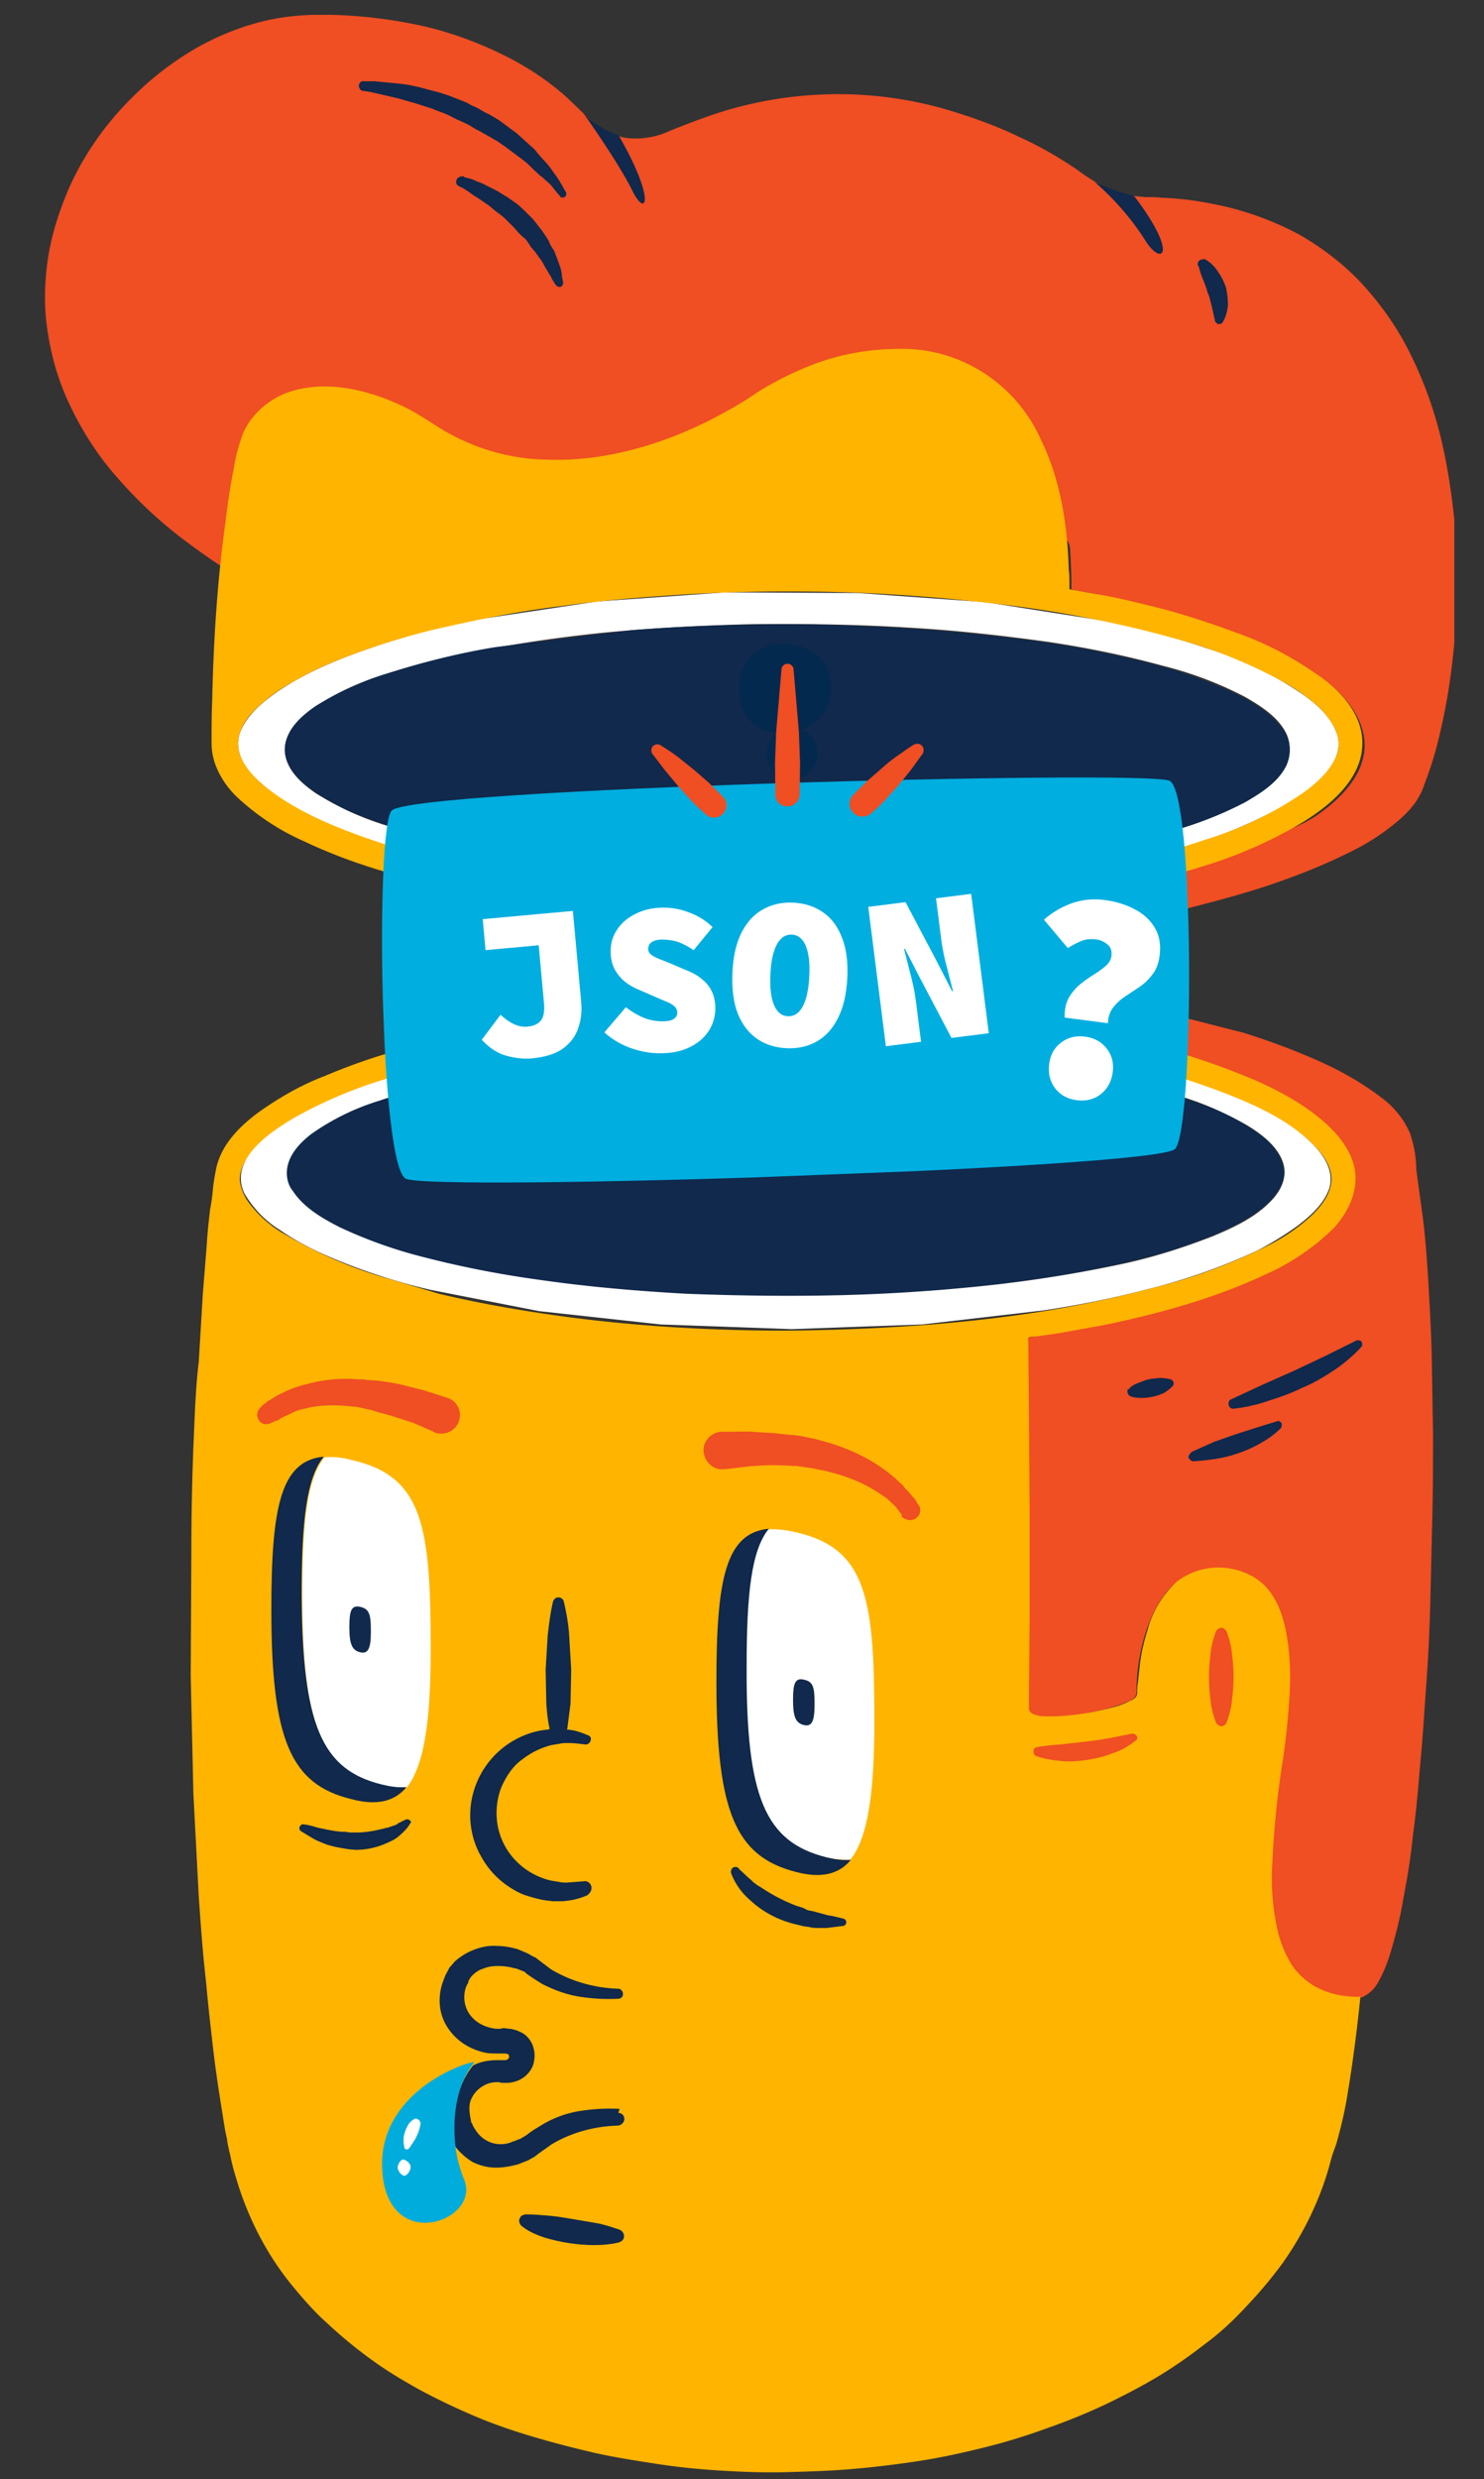
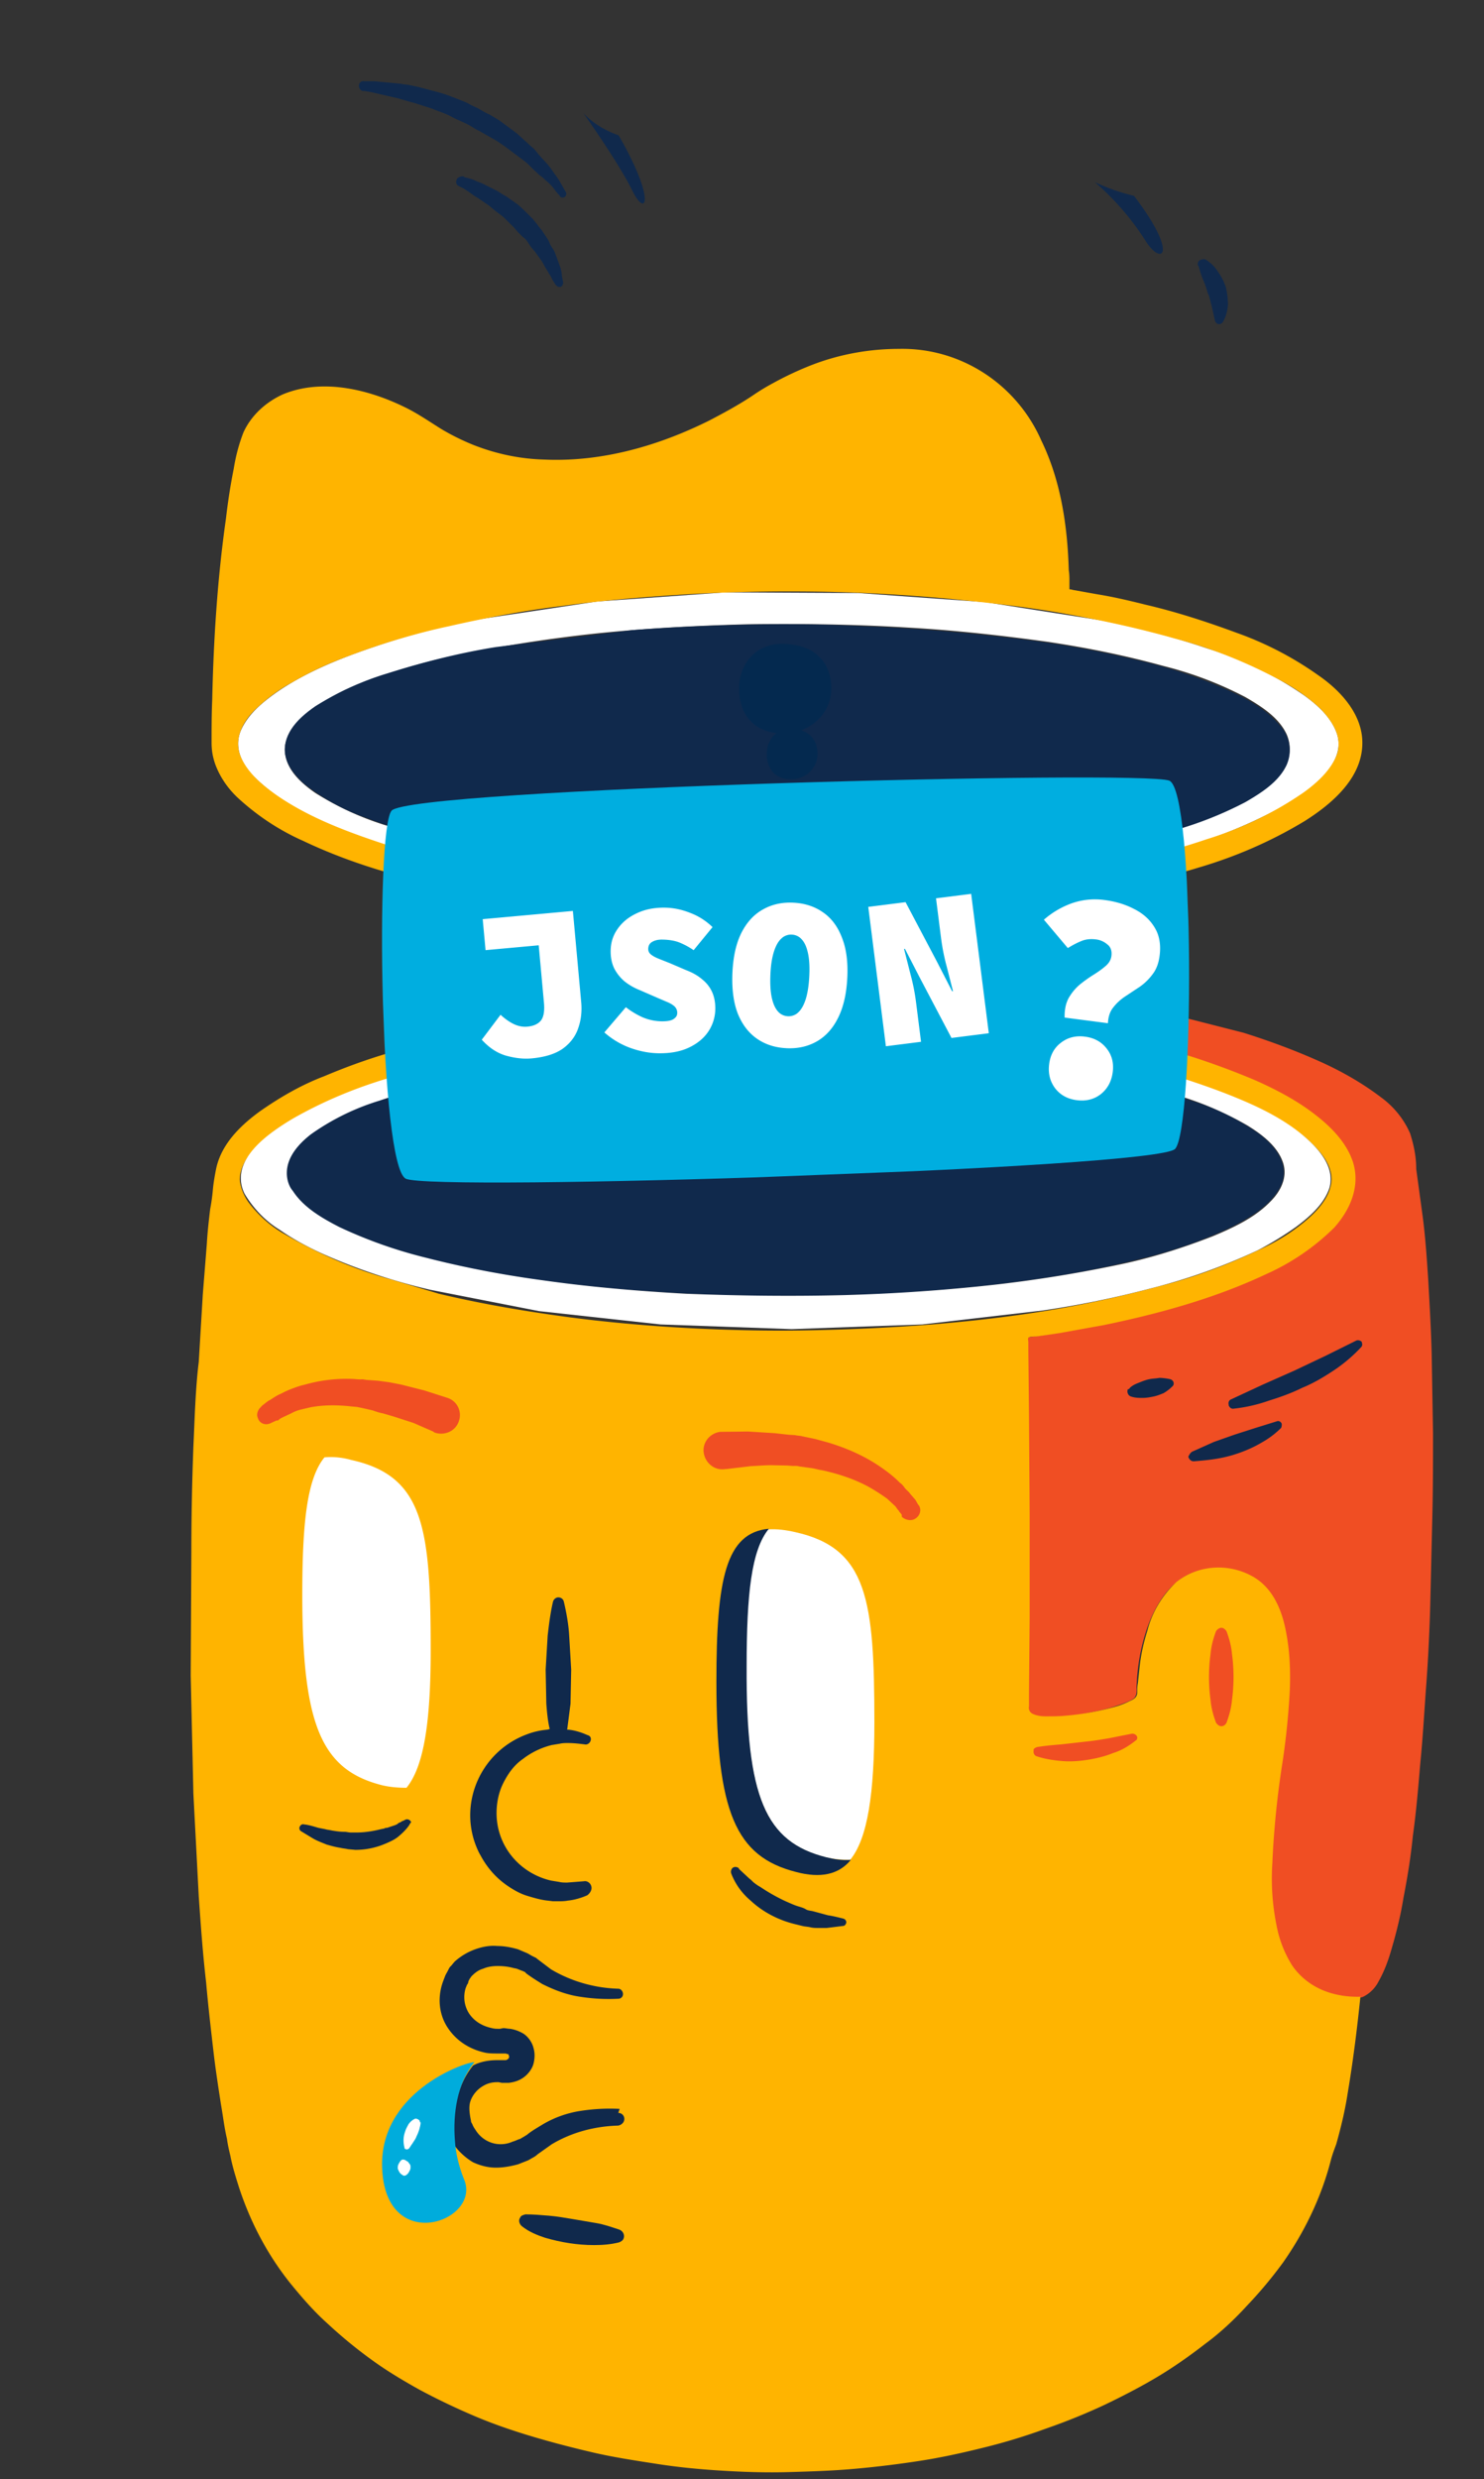
<svg xmlns="http://www.w3.org/2000/svg" width="100" height="167" fill="none">
  <rect width="100%" height="100%" fill="#333333" stroke="none" />
  <style>.B{fill:#fff}.C{fill:#10294c}.D{fill:#f04e23}</style>
  <g clip-path="url(#A)">
    <path d="M95.025 76.362c-.408-.944-1.087-1.799-1.948-2.428-1.178-.899-2.492-1.664-3.85-2.294-1.767-.809-3.579-1.484-5.436-2.069l-6.704-1.709-7.701-1.304-8.29-.765-8.652-.045-8.698.63-8.381 1.484c-2.627.63-5.209 1.439-7.746 2.384l-1.721.719c3.126-.944 6.161-.719 9.377-1.169l9.694-1.034c3.398-.225 7.112-.54 10.51-.45 3.307.045 6.206.36 9.513.72 2.99.315 5.98.809 8.924 1.394 2.99.585 5.572 1.079 8.381 2.114 2.174.764 3.533 1.169 5.391 2.564 1.042.854 2.492 1.664 2.763 3.013s.589 3.193-.362 4.183a12.76 12.76 0 0 1-3.579 2.788c-1.404.764-2.854 1.439-4.349 1.934a62.55 62.55 0 0 1-9.06 2.429c-.815.18-1.676.315-2.492.45l-.589.09c-.227.045-.453.045-.68.09-.091.045-.045 0-.091.045-.045.09-.045.135 0 .225v3.688l.045 5.082v11.198l-.045 4.003v.63c-.045.179.045.314.136.449.408.315 1.132.27 1.631.27.861-.045 1.676-.135 2.492-.315a12.98 12.98 0 0 0 2.265-.629c.227-.09.453-.18.634-.315.227-.225.181-.54.181-.81.045-1.304.272-2.608.68-3.822.634-1.889 1.857-3.778 3.986-4.048 1.268-.18 2.537.09 3.533.81 1.087.854 1.586 2.203 1.857 3.507.408 2.249-1.54 4.813-1.812 7.106-.181 1.529.453 3.013.272 4.543a42.49 42.49 0 0 0-.362 4.137c-.045 1.889-.181 4.183.498 5.936.408 1.215 1.993 2.384 3.126 3.014.544.27 1.404.584 2.038.674.362.045.815-.899 1.178-.899.091 0 .181 0 .272-.045a2.31 2.31 0 0 0 1.042-1.035c.408-.719.68-1.484.906-2.293.317-1.08.589-2.204.77-3.328.272-1.394.498-2.788.634-4.183.227-1.619.362-3.238.498-4.857.181-1.799.272-3.553.408-5.352a116.61 116.61 0 0 0 .272-5.621l.136-5.712c.045-1.889.045-3.733.045-5.621l-.091-5.352c-.045-1.619-.136-3.238-.227-4.857-.091-1.394-.181-2.788-.362-4.228l-.453-3.328c0-.9-.181-1.664-.408-2.384z" class="D" />
    <path d="M86.372 119.041c.272-1.709.453-3.463.544-5.217.045-1.259 0-2.518-.227-3.733-.272-1.574-.906-3.193-2.401-3.957-1.631-.855-3.624-.675-5.028.45-.951.899-1.631 2.023-1.948 3.283-.227.719-.408 1.484-.498 2.248l-.136 1.259c-.045.225-.045.405-.045.585 0 .09 0 .18-.045.27-.091.225-.362.315-.544.405-.362.18-.77.315-1.133.405a17.74 17.74 0 0 1-3.08.539c-.453.045-.906.045-1.359.045-.317 0-.634-.045-.906-.18a.45.45 0 0 1-.227-.494v-.81l.045-5.172v-6.926l-.045-6.656-.045-4.452v-.54c0-.045-.045-.225 0-.27.045-.09.453-.09.544-.09l1.54-.225 2.99-.54c3.715-.765 7.475-1.799 10.917-3.418a15.55 15.55 0 0 0 4.621-3.148c1.087-1.214 1.767-2.788 1.268-4.407-.498-1.529-1.812-2.698-3.08-3.598-1.087-.764-2.31-1.394-3.533-1.934-3.307-1.394-6.704-2.428-10.238-3.103-3.624-.72-7.293-1.259-10.963-1.574a112.43 112.43 0 0 0-12.322-.405c-4.032.045-8.063.315-12.095.764-3.896.45-7.792 1.169-11.552 2.159-1.903.495-3.715 1.124-5.527 1.889-1.54.585-2.944 1.394-4.303 2.339-1.314.944-2.627 2.204-2.99 3.868-.091.45-.181.944-.226 1.439a12.89 12.89 0 0 1-.181 1.304c-.091.764-.181 1.529-.226 2.339l-.272 3.418-.272 4.542c-.227 1.844-.272 3.778-.362 5.712a184.13 184.13 0 0 0-.136 7.106l-.045 8.32.181 7.96.362 6.926c.136 1.934.272 3.868.498 5.801.136 1.574.317 3.104.498 4.678.136 1.169.317 2.338.498 3.508.136.764.226 1.574.408 2.338.045.36.136.765.226 1.124.136.72.362 1.44.589 2.159.77 2.339 1.903 4.498 3.443 6.431.77.945 1.585 1.889 2.491 2.699a31.17 31.17 0 0 0 2.945 2.428c1.042.765 2.174 1.439 3.307 2.069 1.178.63 2.401 1.214 3.669 1.754s2.582.989 3.941 1.394 2.763.765 4.122 1.08 2.854.539 4.304.764 2.899.36 4.394.45 2.944.135 4.485.09 2.944-.09 4.439-.225 2.945-.315 4.394-.54 2.854-.539 4.304-.899 2.763-.765 4.122-1.26a41.16 41.16 0 0 0 3.896-1.574c1.223-.584 2.446-1.214 3.579-1.888s2.22-1.44 3.262-2.249c1.042-.765 1.993-1.664 2.854-2.609a28.82 28.82 0 0 0 2.401-2.878c1.45-2.069 2.582-4.407 3.216-6.881.091-.359.227-.719.362-1.079.317-1.124.589-2.249.77-3.418.362-2.159.634-4.317.861-6.521-1.767.045-3.488-.54-4.575-2.069-.544-.854-.906-1.799-1.087-2.788a15.79 15.79 0 0 1-.272-4.138 60.33 60.33 0 0 1 .634-6.476zM26.259 86.166c-2.446-.675-4.802-1.709-6.976-2.968-.997-.54-1.857-1.304-2.537-2.204-.317-.45-.544-.989-.589-1.529 0-.54.227-1.079.544-1.529.679-.9 1.54-1.664 2.537-2.249.951-.585 1.993-1.124 3.035-1.574 2.356-.989 4.756-1.754 7.248-2.339 2.446-.585 4.938-1.034 7.429-1.394 2.718-.405 5.527-.675 8.245-.855 2.944-.18 5.889-.27 8.834-.225 2.899.045 5.844.135 8.743.405 2.718.225 5.436.54 8.109.989 2.401.405 4.802.899 7.157 1.529 2.491.63 4.892 1.529 7.203 2.653a17.98 17.98 0 0 1 2.673 1.709c.815.719 1.812 1.664 1.812 2.878-.045 1.169-.997 2.159-1.812 2.833a12.82 12.82 0 0 1-2.673 1.709c-2.31 1.124-4.666 2.024-7.157 2.653-2.356.63-4.757 1.169-7.157 1.574-2.673.45-5.391.765-8.109.989a140.48 140.48 0 0 1-8.743.405c-2.944.045-5.889-.045-8.833-.225-2.763-.18-5.527-.45-8.245-.855-2.492-.36-4.983-.809-7.429-1.394l-3.307-.989z" fill="#ffb400" />
    <path d="M86.508 79.015c0-1.079-.815-1.979-1.631-2.608a16.03 16.03 0 0 0-4.575-2.249c-2.265-.764-4.575-1.349-6.976-1.799l-8.879-1.214c-3.398-.315-6.84-.495-10.283-.495-3.488-.045-6.976.045-10.464.315-3.126.225-6.206.54-9.287 1.034-2.537.405-5.028.945-7.474 1.664a21.63 21.63 0 0 0-5.164 2.159c-.951.585-2.038 1.394-2.401 2.519-.317.989.181 1.934.861 2.608 1.042 1.079 2.491 1.754 3.896 2.339 2.084.809 4.258 1.484 6.433 1.934 2.809.585 5.617 1.034 8.471 1.349a122.45 122.45 0 0 0 9.921.675c3.533.09 7.112.045 10.645-.09 3.216-.18 6.433-.45 9.604-.899 2.673-.36 5.3-.855 7.928-1.529a31.18 31.18 0 0 0 5.844-2.069c1.133-.585 2.401-1.304 3.126-2.428a2.17 2.17 0 0 0 .408-1.214z" class="C" />
    <path d="M87.324 82.658c.906-.674 1.903-1.529 2.265-2.653.317-1.169-.408-2.204-1.178-2.968-1.631-1.619-3.851-2.608-5.934-3.418a52.18 52.18 0 0 0-7.157-2.159l-7.565-1.349-8.38-.764-8.879-.135-8.698.54c-2.673.225-5.3.585-7.973 1.079a63.43 63.43 0 0 0-7.021 1.619c-2.446.675-4.802 1.619-7.021 2.878-1.676.989-4.394 2.833-3.307 5.082.589.989 1.404 1.844 2.356 2.428.906.63 1.903 1.169 2.899 1.619 2.31 1.034 4.756 1.844 7.248 2.428l7.339 1.439 8.199.899 8.834.315 8.788-.315 8.154-.944c2.446-.36 4.847-.855 7.248-1.484 2.491-.63 4.892-1.484 7.203-2.564a21.98 21.98 0 0 0 2.582-1.574zm-67.995-3.643c0-1.079.815-1.979 1.631-2.608a16.03 16.03 0 0 1 4.575-2.249c2.265-.764 4.575-1.349 6.976-1.799l8.879-1.214c3.398-.315 6.84-.495 10.283-.495 3.488-.045 6.976.045 10.464.315 3.08.225 6.206.54 9.287 1.034 2.537.405 5.028.945 7.475 1.664a21.63 21.63 0 0 1 5.164 2.159c.951.585 2.038 1.394 2.401 2.519.317.989-.181 1.934-.861 2.608-1.042 1.079-2.491 1.754-3.896 2.339-2.084.809-4.213 1.484-6.433 1.934-2.809.585-5.617 1.034-8.471 1.349-3.307.36-6.614.585-9.921.675-3.533.09-7.112.045-10.645-.09-3.216-.18-6.433-.45-9.604-.899-2.673-.36-5.3-.855-7.927-1.529a31.18 31.18 0 0 1-5.844-2.069c-1.133-.585-2.401-1.304-3.126-2.428-.272-.315-.408-.764-.408-1.214z" class="B" />
    <path d="M17.489 94.88l.174-.186c.044-.047.133-.095.176-.141.133-.095.22-.188.354-.238.222-.143.487-.333.755-.432a5.54 5.54 0 0 1 .758-.343c.268-.1.537-.199.807-.254 1.077-.309 2.16-.438 3.295-.389l.409.03.226-.008.228.037.818.06.774.107.776.152 1.555.394 1.513.485c.687.2 1.03.908.826 1.545-.202.682-.915 1.023-1.602.823l-.092-.042-.047-.043-1.336-.582-1.376-.445-.687-.2c-.228-.037-.458-.118-.687-.2l-.686-.155-.183-.038-.183-.038-.364-.032c-.91-.102-1.863-.113-2.763.055l-.674.159a2.63 2.63 0 0 0-.626.248l-.624.293c-.089.048-.178.096-.265.19l-.136.005c-.044.047-.089.048-.089.048l-.312.146c-.357.148-.726-.019-.829-.375-.099-.222-.016-.45.113-.634zm43.277 7.165l-.095-.131c-.047-.044-.094-.087-.095-.132-.094-.086-.142-.175-.238-.306l-.281-.26-.281-.26c-.419-.3-.883-.598-1.345-.851-.97-.505-1.979-.829-3.03-1.061-.273-.035-.503-.117-.776-.152l-.775-.107c-.137-.04-.273-.035-.409-.03l-.409-.03-.817-.015c-.545-.025-1.087.039-1.63.059l-1.625.194-.091.003c-.721.116-1.329-.402-1.444-1.073s.36-1.318 1.081-1.434l.09-.003 1.813-.021 1.817.114.91.102.454.029c.137.04.319.034.456.073l.913.192.87.239c1.192.362 2.343.86 3.365 1.543.511.341 1.024.728 1.447 1.163.139.085.234.216.33.348s.234.216.33.348.189.218.332.393c.047.043.095.131.144.22s.097.176.144.219c.192.308.071.718-.284.911-.267.144-.632.068-.867-.149l-.005-.135z" class="D" />
    <path d="M39.849 127.091c-.045-.225-.272-.404-.498-.359l-1.133.089c-.181 0-.362 0-.544-.045l-.272-.044-.272-.045c-2.129-.495-3.669-2.339-3.669-4.543 0-.674.136-1.394.453-2.024s.725-1.214 1.314-1.619a5.24 5.24 0 0 1 1.948-.944l.272-.045.272-.045c.181-.045.362-.045.544-.045.408 0 .77.045 1.133.09.181.045.362-.09.408-.27s-.045-.315-.227-.36c-.408-.179-.815-.314-1.268-.359h-.091l.226-1.754.045-2.294-.136-2.294c-.045-.764-.181-1.529-.362-2.293-.045-.18-.227-.315-.453-.27-.136.045-.227.135-.272.27-.181.764-.272 1.529-.362 2.293l-.136 2.294.045 2.294c.045.584.091 1.124.227 1.709l-.181.045a4.99 4.99 0 0 0-1.359.314c-3.035 1.125-4.575 4.498-3.443 7.466.091.225.181.45.317.675.453.854 1.087 1.574 1.903 2.113.408.27.815.495 1.268.63s.906.27 1.359.315l.362.045h.317c.226 0 .453 0 .679-.045.453-.045.906-.18 1.314-.36.227-.18.317-.405.272-.585z" class="C" />
    <path d="M82.658 109.912c.181.494.317.989.362 1.529a11.52 11.52 0 0 1 0 3.058c-.045.539-.181 1.034-.362 1.529-.091.225-.317.315-.498.225-.091-.045-.181-.135-.227-.225-.181-.495-.317-.99-.362-1.529a11.52 11.52 0 0 1 0-3.058c.045-.54.181-1.035.362-1.529.091-.18.317-.315.498-.225.091.045.181.135.227.225z" class="D" />
    <path d="M35.41 149.173c.544 0 1.042.045 1.585.09s1.042.135 1.586.225l1.585.27c.544.09 1.042.27 1.586.449.227.09.362.36.272.585-.045.135-.181.225-.317.27-.544.135-1.087.18-1.676.18-1.133 0-2.22-.18-3.307-.495-.544-.18-1.087-.405-1.54-.764-.181-.135-.272-.405-.136-.585.045-.135.181-.18.362-.225z" class="C" />
    <path d="M69.883 117.692c.544-.09 1.087-.135 1.631-.18l1.586-.18c.498-.045 1.042-.135 1.585-.225l1.586-.315h.045a.34.34 0 0 1 .317.225c0 .09 0 .18-.091.225-.453.36-.951.675-1.54.855-.544.225-1.133.359-1.676.449-.589.09-1.133.135-1.722.09s-1.178-.135-1.721-.314c-.181-.045-.272-.225-.227-.405-.045-.09.091-.18.227-.225z" class="D" />
    <path d="M41.752 142.067a12.87 12.87 0 0 0-2.627.135 7.12 7.12 0 0 0-2.537.9c-.362.225-.77.449-1.087.719-.091.045-.136.09-.227.135l-.227.135c-.181.045-.317.135-.498.18-.906.405-1.948.09-2.492-.764-.091-.135-.181-.27-.227-.405-.045-.09-.091-.135-.091-.225l-.045-.225c-.045-.27-.091-.585-.045-.899.045-.27.181-.54.362-.765s.408-.405.68-.54.544-.18.815-.18h.091l.227.045h.453c.362-.045.68-.135.997-.359s.589-.585.68-.945.091-.719 0-1.034a1.69 1.69 0 0 0-.634-.945 2.45 2.45 0 0 0-.951-.359c-.136 0-.317-.045-.453-.045l-.227.045h-.091c-.136 0-.272 0-.453-.045-.634-.135-1.178-.45-1.54-.99-.317-.495-.408-1.124-.226-1.709l.091-.225c.045-.045.091-.135.091-.225l.045-.089.045-.09c.045-.045.091-.135.136-.18.226-.225.453-.405.77-.495.317-.135.634-.18.997-.18s.725.045 1.042.135l.227.045.226.09c.091.045.136.045.227.09l.091.045c.045 0 .045.045.045.045l.045.045c.362.27.725.495 1.087.719.815.405 1.631.72 2.537.855a12.43 12.43 0 0 0 2.582.135c.181 0 .317-.135.317-.315s-.136-.36-.317-.36c-1.586-.045-3.171-.495-4.53-1.304l-.951-.72-.045-.045-.091-.045-.181-.089c-.091-.045-.227-.135-.317-.18l-.317-.135-.317-.135c-.453-.135-.951-.225-1.404-.225-.498-.045-.997.045-1.495.225s-.951.45-1.359.809c-.091.09-.181.225-.272.315-.045.045-.091.09-.136.18l-.091.18c-.045.09-.136.225-.181.36l-.136.359c-.362 1.035-.272 2.159.317 3.059s1.495 1.484 2.582 1.709c.272.045.544.045.815.045h.498c.045 0 .136.045.181.045s.045.045.045.09c.045.044.045.089 0 .179 0 .045 0 .045-.045.045l-.045.045c-.045.045-.136.045-.181.045h-.498c-.544 0-1.133.09-1.631.36-1.178 1.439-1.45 3.508-1.314 5.262l.136.225a4.32 4.32 0 0 0 1.178 1.034c.498.225.997.36 1.54.36.498 0 .997-.09 1.495-.225l.68-.27c.091-.045.227-.135.317-.18a1.4 1.4 0 0 0 .317-.224l.951-.675c1.359-.81 2.899-1.214 4.485-1.259.227-.045.408-.225.408-.45s-.181-.405-.408-.405l.091-.27z" class="C" />
    <path d="M31.967 138.919c-.68 0-6.568 2.069-6.206 7.331.362 5.711 6.795 3.328 5.481.495-.317-.81-.544-1.709-.589-2.564-.136-1.754.136-3.823 1.314-5.262z" fill="#00acdc" />
    <path d="M27.482 145.62c.045.045.091.135.136.18s.045.135.045.18c0 .09 0 .135-.045.225s-.091.18-.136.225l-.045.045c-.091.09-.226.135-.317.045-.091-.045-.181-.135-.226-.225s-.091-.18-.091-.225c0-.09 0-.18.045-.27s.091-.18.181-.27.272-.045.362.045l.091.045zm.861-2.653c0 .18-.045.315-.091.495-.045.134-.091.269-.181.449-.045.135-.136.27-.227.405l-.272.405c-.091.09-.181.09-.272.045-.045-.045-.045-.045-.045-.09-.091-.36-.091-.72.045-1.08.045-.179.136-.314.227-.494.091-.135.226-.27.408-.36.091-.045.227 0 .317.09.045.045.045.09.045.135h.045z" class="B" />
    <path d="M82.975 94.261l2.129-.989 2.129-.944 2.084-.989 2.084-1.034c.136-.045.272 0 .363.09v.045c.045.09.045.225-.045.315a10.39 10.39 0 0 1-1.857 1.574c-.679.45-1.359.855-2.129 1.169-.725.36-1.495.63-2.22.855a10.53 10.53 0 0 1-2.356.54c-.181.045-.317-.09-.362-.225v-.045c-.045-.18.045-.315.181-.36zm-6.84-.765c.181-.18.408-.27.634-.36s.453-.18.679-.225.453-.045.68-.09a3.99 3.99 0 0 1 .725.09c.181.045.272.225.227.36 0 .045-.045.09-.091.135-.181.18-.362.315-.589.45-.227.09-.453.18-.68.225s-.453.09-.725.09-.498 0-.77-.09c-.181-.045-.317-.27-.226-.495.045 0 .091 0 .136-.09zm4.258 4.272l1.404-.63 1.404-.495 1.404-.45 1.45-.45c.136-.045.272.045.317.18 0 .09 0 .18-.045.27a5.9 5.9 0 0 1-1.314.989c-.453.27-.951.495-1.45.675s-.997.315-1.54.405c-.498.09-1.042.135-1.585.18-.181 0-.317-.135-.362-.315.091-.18.181-.315.317-.36zM49.77 125.877l.725.675c.136.09.226.224.362.314.045.045.136.09.181.135l.227.135a12.28 12.28 0 0 0 1.676.945c.317.135.589.27.906.359.136.045.317.09.453.18s.317.09.498.135l.498.135.498.135c.317.045.679.135 1.042.225.136.045.227.18.181.315-.045.09-.091.18-.227.18l-1.087.135h-.544c-.181 0-.362 0-.544-.045s-.362-.045-.544-.09l-.544-.135c-1.087-.27-2.129-.81-2.945-1.574-.589-.495-1.042-1.125-1.314-1.844-.045-.18.045-.36.181-.405s.272 0 .362.09h-.045zm-22.197-2.923c-.181.27-.453.539-.725.764s-.589.36-.906.495a5.09 5.09 0 0 1-1.993.405l-.498-.045c-.181-.045-.317-.045-.498-.09-.317-.045-.634-.135-.951-.225-.317-.135-.589-.225-.906-.405l-.815-.494c-.136-.09-.136-.27-.045-.36.045-.09.181-.135.272-.09h.045c.317.045.589.135.906.225l.453.09c.136.045.272.045.453.09.272.045.544.089.861.089.136 0 .272.045.408.045h.408c.544 0 1.087-.089 1.631-.224l.226-.045c.045-.045.136-.045.181-.045l.408-.135c.136-.045.272-.09.362-.18.045-.045.136-.045.181-.09s.091-.045.181-.09l.091-.045c.136-.09.362 0 .408.18-.045 0-.091.09-.136.18z" class="C" />
    <path d="M53.575 103.211c4.892 1.079 5.345 4.587 5.345 12.817 0 4.812-.453 7.825-1.631 9.264-.544 0-1.133-.045-1.676-.18-4.032-1.034-5.345-4.002-5.345-12.817 0-4.857.317-7.825 1.495-9.264.589-.045 1.223.045 1.812.18z" class="B" />
    <path d="M55.659 125.112c.544.135 1.087.225 1.676.18-.815.99-2.038 1.26-3.715.81-4.032-1.034-5.345-4.003-5.345-12.817 0-6.926.634-10.029 3.533-10.299-1.178 1.439-1.495 4.407-1.495 9.264-.045 8.86 1.268 11.828 5.345 12.862z" class="C" />
    <path d="M23.677 98.354c4.892 1.079 5.345 4.588 5.345 12.818 0 4.812-.453 7.825-1.631 9.264-.544 0-1.133-.045-1.676-.18-4.032-1.034-5.345-4.002-5.345-12.817 0-4.857.317-7.825 1.495-9.264a4.98 4.98 0 0 1 1.812.18z" class="B" />
    <g class="C">
-       <path d="M25.715 120.21c.544.135 1.087.225 1.676.18-.815.99-2.038 1.26-3.715.81-4.077-.99-5.391-3.958-5.391-12.773 0-6.925.634-10.029 3.533-10.298-1.178 1.439-1.495 4.407-1.495 9.264.045 8.815 1.359 11.828 5.391 12.817zm-.724-10.253c0 1.079-.181 1.484-.725 1.349s-.725-.54-.725-1.709c0-1.08.136-1.484.725-1.349.68.134.725.629.725 1.709zm29.898 4.902c0 1.079-.181 1.484-.725 1.349s-.725-.54-.725-1.709c0-1.08.136-1.484.725-1.349.679.135.725.584.725 1.709z" />
-     </g>
+       </g>
  </g>
  <g clip-path="url(#B)">
    <path d="M87.801 46.791c-1.978-1.36-4.176-2.412-6.462-3.114-2.33-.79-4.704-1.404-7.122-1.886l-7.825-1.228-8.572-.614-8.968-.044-8.616.614-7.869 1.184c-2.374.439-4.748 1.053-7.078 1.842s-4.66 1.711-6.682 3.114c-.923.658-1.89 1.447-2.374 2.544-.483 1.14.044 2.237.835 3.07.791.79 1.671 1.448 2.638 2.018 1.055.614 2.154 1.14 3.297 1.579 2.374.921 4.792 1.667 7.254 2.193l7.605 1.36 8.441.789 8.968.175 8.748-.483 8.045-1.053 7.122-1.623c2.506-.658 4.88-1.623 7.166-2.851.967-.526 1.846-1.14 2.638-1.886.791-.833 1.495-1.886 1.099-3.07-.396-1.14-1.363-1.974-2.286-2.632zm-34.685 12.15c-3.473 0-6.99-.132-10.507-.395-3.033-.263-6.111-.614-9.188-1.14-2.462-.395-4.88-1.009-7.254-1.754-1.758-.526-3.385-1.272-4.924-2.237-.879-.614-1.846-1.447-2.022-2.588-.176-1.053.527-1.974 1.275-2.632a14.4 14.4 0 0 1 4.264-2.325c2.198-.833 4.484-1.447 6.77-1.886a99.31 99.31 0 0 1 8.704-1.316c3.385-.351 6.814-.526 10.199-.614 3.561-.044 7.122 0 10.682.219 3.165.175 6.33.526 9.496.965 2.638.395 5.231.921 7.781 1.623 1.934.483 3.781 1.184 5.539 2.105 1.055.614 2.242 1.36 2.769 2.5a2.42 2.42 0 0 1-.484 2.675c-.923 1.097-2.286 1.842-3.605 2.412-1.978.877-4.044 1.535-6.199 2.018-2.769.658-5.539 1.14-8.353 1.491-3.297.395-6.55.658-9.891.79-1.583.088-3.341.088-5.056.088z" class="B" />
-     <path d="M78.261 13.325c-.308-.044-.615-.044-.879-.044-.352 0-.659-.044-.967-.088-.572-.088-1.099-.219-1.627-.395-.791-.395-1.495-.833-2.198-1.36-1.231-.833-2.506-1.579-3.869-2.193-1.715-.833-3.473-1.447-5.319-1.974-4.66-1.272-9.54-1.228-14.199.088-1.363.395-2.726.921-4.044 1.447-.923.439-1.978.614-2.989.482-1.846-.307-2.945-1.842-4.264-2.983-1.187-1.009-2.462-1.842-3.869-2.544-1.758-.877-3.649-1.579-5.583-2.018-2.418-.526-4.88-.79-7.341-.746-1.363.044-2.726.219-4.044.614-1.363.395-2.682.965-3.913 1.667-1.275.746-2.462 1.623-3.517 2.588-1.099 1.009-2.11 2.105-2.989 3.333s-1.627 2.544-2.198 3.948-1.011 2.851-1.231 4.342c-.22 1.535-.264 3.07-.044 4.605.22 1.623.659 3.246 1.319 4.737.747 1.667 1.714 3.29 2.857 4.693a29.96 29.96 0 0 0 4.616 4.518c.967.746 1.934 1.447 2.945 2.105.176-1.93 2.242-1.228 2.594-3.158.264-1.447.44-2.895 1.319-4.079 1.363-1.93 3.869-2.456 6.111-2.193 1.363.175 2.682.526 3.913 1.14.659.307 1.319.658 1.934 1.053.571.395 1.187.746 1.802 1.097 2.594 1.316 5.539 1.842 8.441 1.535 3.473-.351 3.429-2.237 6.462-3.948 1.143-.614 2.198-1.404 3.341-2.018.747-.439 1.539-.79 2.374-1.097a17.71 17.71 0 0 1 5.012-1.14c1.67-.132 3.341.088 4.924.702 1.627.614 3.033 1.623 4.088 2.983 1.319 1.711 2.242 3.64 2.726 5.746.308 1.316 2.066.877 2.154 2.237.044.789.088 1.535.088 2.325v.263c0 .088-.044.044.088.132.044 0 .088.044.176.044l.747.132c.484.088.967.175 1.451.307 3.649.702 7.254 1.798 10.683 3.29 1.627.702 3.165 1.667 4.528 2.807 1.231 1.097 2.242 2.588 2.066 4.298-.22 1.886-1.802 3.377-3.297 4.386-1.802 1.184-4.088 1.491-6.155 2.193-2.638.921-4.924 1.886-7.693 2.412-3.297.658-6.638 1.097-9.979 1.404-3.737.351-7.429.175-11.166.219-3.825.044-7.561.219-11.342-.132-3.693-.307-7.21-1.009-10.858-1.755-1.758-.395-3.429-.702-5.451-.658 1.143.526 2.286.965 3.473 1.404a59.95 59.95 0 0 0 3.693 1.184c2.55.702 5.187 1.272 7.825 1.667a102.34 102.34 0 0 0 8.133.877c2.682.175 5.539.219 8.265.175 2.682-.044 5.363-.175 8.045-.439 2.55-.219 5.144-.526 7.693-.965 2.33-.395 4.66-.833 6.99-1.404 2.022-.526 4.044-1.053 6.023-1.754 1.627-.57 3.253-1.228 4.836-2.018a15.14 15.14 0 0 0 3.341-2.193c.396-.351.747-.702 1.055-1.14.264-.395.483-.79.615-1.228.44-1.14.791-2.281 1.055-3.465a39.78 39.78 0 0 0 .791-4.474c.22-1.711.308-3.421.352-5.176a38.18 38.18 0 0 0-.264-5.483c-.22-1.842-.528-3.684-1.011-5.483-.484-1.755-1.143-3.509-1.978-5.132-.791-1.579-1.846-3.07-3.033-4.386-1.231-1.36-2.726-2.5-4.308-3.421-1.802-.965-3.737-1.667-5.759-2.062-1.275-.263-2.418-.395-3.561-.439z" class="D" />
    <path d="M32.366 60.213c4.22.79 8.484 1.36 12.749 1.579a111.01 111.01 0 0 0 13.232.132c4.088-.175 8.177-.57 12.265-1.184 3.429-.526 6.814-1.272 10.111-2.281 2.55-.746 4.968-1.798 7.21-3.158 1.802-1.14 3.825-2.851 3.869-5.176.044-1.974-1.451-3.597-2.989-4.649a22.52 22.52 0 0 0-5.495-2.851c-2.022-.746-4.044-1.404-6.111-1.886-1.055-.263-2.154-.526-3.253-.702l-1.714-.307c-.044-.044-.132 0-.176-.044v-.526c0-.219 0-.482-.044-.746-.088-2.983-.528-6.009-1.846-8.728-1.671-3.816-5.451-6.272-9.583-6.184-1.978 0-3.957.351-5.803 1.053a21.9 21.9 0 0 0-2.726 1.272 14.11 14.11 0 0 0-1.363.833c-.923.614-1.89 1.14-2.901 1.667-3.429 1.711-7.254 2.807-11.122 2.632-1.67-.044-3.297-.395-4.836-1.009-.747-.307-1.451-.658-2.11-1.053-.703-.439-1.407-.921-2.154-1.316-2.55-1.316-5.803-2.149-8.528-1.009-1.143.526-2.11 1.403-2.638 2.544-.308.789-.528 1.623-.659 2.456-.22 1.096-.396 2.237-.527 3.377-.572 4.035-.835 8.114-.923 12.194-.044.965-.044 1.886-.044 2.895 0 .526.088 1.009.264 1.491.352.921.923 1.711 1.671 2.368 1.275 1.14 2.682 2.062 4.264 2.763 1.846.877 3.781 1.579 5.759 2.149 2.066.526 4.132 1.009 6.154 1.404zm55.435-6.799c-1.978 1.36-4.176 2.412-6.462 3.114-2.33.789-4.704 1.404-7.122 1.886-2.594.526-5.187.921-7.825 1.228-2.858.307-5.715.526-8.572.614-2.989.088-5.979.132-8.968.044-2.901-.088-5.759-.307-8.616-.614-2.638-.307-5.275-.658-7.869-1.184a50.92 50.92 0 0 1-7.078-1.842c-2.33-.789-4.66-1.711-6.682-3.114-.923-.658-1.89-1.447-2.374-2.544-.484-1.14.044-2.237.835-3.07.791-.79 1.671-1.447 2.638-1.974 1.055-.614 2.154-1.14 3.297-1.579 2.374-.921 4.792-1.667 7.254-2.193 2.506-.57 5.055-1.053 7.605-1.36 2.814-.395 5.627-.614 8.441-.79 2.989-.175 5.979-.219 8.968-.175 2.945.044 5.847.219 8.748.483 2.682.263 5.407.57 8.045 1.053 2.418.439 4.792.965 7.122 1.623 2.506.658 4.88 1.623 7.166 2.851.967.526 1.846 1.14 2.638 1.886.791.833 1.495 1.886 1.099 3.07-.396 1.053-1.363 1.93-2.286 2.588z" fill="#ffb400" />
    <path d="M53.116 42.054a141.09 141.09 0 0 0-10.507.395l-9.188 1.14c-2.462.395-4.88 1.009-7.254 1.755-1.759.526-3.385 1.272-4.924 2.237-.879.614-1.846 1.447-2.022 2.588-.176 1.053.527 1.974 1.275 2.632a14.4 14.4 0 0 0 4.264 2.325c2.198.833 4.484 1.447 6.77 1.886l8.704 1.316c3.385.351 6.814.526 10.199.614 3.561.044 7.122 0 10.683-.219 3.165-.175 6.33-.526 9.496-.965 2.638-.395 5.231-.921 7.781-1.623a24.86 24.86 0 0 0 5.539-2.105c1.055-.614 2.242-1.36 2.769-2.5a2.42 2.42 0 0 0-.483-2.676c-.923-1.096-2.286-1.842-3.605-2.412-1.978-.877-4.044-1.535-6.199-2.018-2.77-.658-5.539-1.14-8.353-1.447-3.297-.395-6.55-.658-9.891-.789a93.46 93.46 0 0 0-5.056-.132z" class="C" />
    <path d="M15.177 52.581l-.044-.044c.044 0 .044 0 .044.044z" class="B" />
    <path d="M39.312 7.623s2.374 3.334 3.297 5.22 1.627.702-.923-3.728c-.879-.307-1.714-.79-2.374-1.491zm34.466 4.649a17.89 17.89 0 0 1 3.385 3.904c1.099 1.798 2.33 1.053-.747-2.983a13.4 13.4 0 0 1-2.638-.921zM24.541 5.474h.703l1.802.175c.176.044.396.044.572.088l.615.132 1.319.351c.484.132.923.307 1.363.482.22.088.484.175.703.307s.484.219.703.351.44.263.659.351l.659.395 1.187.877 1.011.921c.176.132.308.307.44.483l.396.439c.264.263.483.57.659.833a5.73 5.73 0 0 1 .44.658l.352.614c.088.132 0 .307-.088.351s-.22.044-.308-.044v-.044c-.176-.175-.308-.351-.44-.526s-.308-.351-.528-.526c-.088-.088-.22-.219-.352-.307s-.22-.219-.396-.351l-.396-.395c-.132-.132-.308-.263-.484-.395l-.528-.395-.527-.395-.572-.395-.615-.351-.615-.351c-.22-.088-.396-.219-.616-.351-.396-.219-.879-.395-1.275-.614s-.879-.351-1.275-.526l-1.231-.395c-.396-.088-.747-.219-1.099-.307l-1.715-.395-.483-.088h-.088c-.176 0-.308-.175-.308-.351s.132-.351.352-.307zm6.638 6.404c.044 0 .088 0 .088.044.088.044.176.044.308.088a2.15 2.15 0 0 1 .483.175c.176.088.396.132.615.263l.352.175.352.175c.264.132.484.307.747.439l.747.526c.264.219.483.439.703.658l.352.351c.088.132.22.263.308.395s.22.263.308.395l.264.395c.088.132.176.263.22.395s.132.263.22.395.132.219.176.351l.132.351.22.614c.044.175.088.351.088.526l.088.439c0 .132-.088.307-.22.307-.088 0-.22-.044-.264-.132l-.044-.044-.22-.351c-.044-.132-.132-.263-.22-.395-.088-.175-.22-.351-.308-.526-.044-.088-.088-.175-.176-.307l-.22-.307-.22-.307-.264-.307-.264-.395c-.088-.132-.176-.219-.308-.307l-.308-.307-.264-.307-.616-.614c-.22-.219-.44-.351-.659-.526s-.396-.351-.615-.482l-.572-.395c-.176-.088-.352-.219-.527-.351l-.396-.263-.264-.132-.088-.044c-.176-.088-.22-.263-.132-.439v-.044c.132-.132.264-.175.396-.175zm50.072 5.614c.352.219.615.482.835.833a3.94 3.94 0 0 1 .528 1.053c.088.395.132.79.132 1.184-.044.395-.132.79-.352 1.14-.088.132-.264.175-.396.088-.044-.044-.088-.088-.132-.176v-.044l-.22-.965c-.088-.307-.132-.614-.264-.877-.088-.307-.176-.57-.308-.877s-.22-.614-.308-.921l-.044-.044c-.044-.175.044-.351.22-.395s.264-.044.308 0z" class="C" />
  </g>
  <g clip-path="url(#C)">
    <path d="M26.383 54.616c1.248-1.5 50.667-2.754 52.413-2.025s1.671 23.486.386 24.809-50.089 2.89-51.841 2.003-2.052-23.471-.958-24.786z" fill="#00aee0" />
  </g>
  <path d="M71.74 68.548c-.012-.516.078-.953.27-1.31.205-.356.455-.659.752-.911a9.33 9.33 0 0 1 .938-.669c.316-.196.585-.392.809-.587s.351-.416.383-.662c.046-.35-.045-.613-.273-.787a1.41 1.41 0 0 0-.767-.337c-.363-.047-.691-.011-.984.109s-.597.278-.913.474l-1.611-1.911a5.85 5.85 0 0 1 1.865-1.102 4.72 4.72 0 0 1 2.226-.224c.752.098 1.425.304 2.017.619.594.302 1.048.717 1.361 1.246.315.516.424 1.15.326 1.902-.066.506-.225.92-.479 1.243a3.7 3.7 0 0 1-.861.837l-.974.645c-.318.209-.587.458-.809.745-.221.275-.339.629-.356 1.062l-2.919-.38zm.818 5.567c-.623-.081-1.109-.349-1.459-.803-.348-.467-.481-1.012-.4-1.635s.348-1.102.801-1.439c.454-.35.993-.484 1.616-.403s1.109.349 1.459.803c.351.441.487.974.405 1.596s-.35 1.115-.806 1.478c-.454.35-.993.484-1.616.403zm-12.862-3.631l-1.188-9.391 2.514-.318 2.105 3.99 1.033 2.012.058-.007-.436-1.706a14.25 14.25 0 0 1-.364-1.833l-.344-2.716 2.369-.3 1.188 9.39-2.514.318-2.107-4.005-1.031-1.998-.058.007.44 1.735a13.6 13.6 0 0 1 .36 1.804l.344 2.716-2.369.3zm-6.71.128c-.766-.037-1.431-.254-1.995-.651s-.993-.967-1.287-1.71c-.284-.752-.399-1.677-.346-2.772.052-1.067.255-1.951.61-2.653.365-.711.847-1.232 1.447-1.562.6-.34 1.283-.492 2.049-.454s1.431.254 1.995.651c.564.387.989.952 1.273 1.695.295.734.416 1.634.364 2.7-.053 1.096-.263 2.004-.628 2.725-.355.712-.833 1.237-1.433 1.578s-1.283.492-2.049.454zm.105-2.153a.93.93 0 0 0 .713-.271c.204-.194.369-.492.495-.894.127-.412.206-.933.236-1.563.029-.601 0-1.103-.087-1.506-.087-.413-.222-.72-.407-.924a.93.93 0 0 0-.683-.339.93.93 0 0 0-.713.271c-.203.185-.368.478-.495.88-.126.392-.204.889-.233 1.49-.031.63-.003 1.156.084 1.579.087.412.222.725.406.938a.93.93 0 0 0 .683.339zm-8.716 2.495c-.621-.009-1.255-.129-1.903-.361a5.46 5.46 0 0 1-1.748-1.043l1.45-1.699a5.47 5.47 0 0 0 1.141.686 3.42 3.42 0 0 0 1.263.265c.379.005.646-.044.803-.149.166-.105.251-.234.253-.39a.59.59 0 0 0-.154-.439c-.105-.108-.259-.207-.462-.298l-.738-.316-1.173-.511a4.07 4.07 0 0 1-.997-.567 2.87 2.87 0 0 1-.716-.884c-.17-.352-.252-.756-.245-1.212.008-.544.165-1.032.472-1.464.307-.442.734-.791 1.281-1.045.547-.264 1.18-.392 1.898-.382.563.008 1.125.122 1.685.343.57.212 1.08.534 1.53.968l-1.274 1.555a4.98 4.98 0 0 0-.969-.523c-.309-.121-.692-.184-1.148-.191-.272-.004-.496.047-.672.151-.176.095-.266.254-.269.477-.002.146.055.268.17.366s.284.193.506.284l.797.317 1.086.466c.425.161.781.365 1.069.612.298.237.522.522.673.854s.223.717.217 1.153a2.78 2.78 0 0 1-.457 1.494c-.297.452-.73.815-1.297 1.089s-1.258.405-2.073.394zm-8.564.346c-.522.048-1.088-.013-1.698-.181-.6-.169-1.15-.529-1.648-1.078l1.265-1.68c.298.275.6.486.906.634.305.138.603.194.893.167.406-.037.706-.167.9-.389.203-.233.278-.644.224-1.234l-.352-3.858-3.582.327-.191-2.088 6.076-.554.561 6.149c.057.628-.011 1.215-.205 1.759-.184.543-.528.999-1.031 1.366-.504.358-1.21.578-2.118.661z" class="B" />
  <g clip-path="url(#D)">
    <path d="M56.02 46.388c0 1.665-1.393 2.955-3.11 3.014-2.139.074-3.11-1.349-3.11-3.014s1.143-3.014 2.861-3.014c2.339 0 3.358 1.349 3.358 3.014z" fill="#04294f" />
  </g>
  <g clip-path="url(#E)">
    <path d="M55.087 50.796c0 .939-.766 1.667-1.71 1.7-1.177.042-1.71-.761-1.71-1.7s.629-1.7 1.574-1.7c1.286 0 1.847.761 1.847 1.7z" fill="#04294f" />
  </g>
  <g clip-path="url(#F)" class="D">
    <path d="M53.017 54.323c.109.005.218-.011.321-.048s.197-.093.278-.167.146-.162.192-.26a.82.82 0 0 0 .077-.313l.026-2.109-.077-2.109-.357-4.193c0-.108-.043-.211-.12-.288a.41.41 0 0 0-.578 0c-.077.076-.12.18-.12.288l-.357 4.193-.077 2.109.026 2.109c-.002.102.016.203.053.298a.77.77 0 0 0 .164.255c.071.073.156.132.251.172s.195.062.298.063zm5.667.483a10.89 10.89 0 0 0 .97-.915l.893-.991.842-1.042.791-1.093c.038-.07.057-.149.057-.229s-.02-.158-.057-.229c-.056-.092-.146-.159-.25-.188s-.216-.016-.311.035h-.026c-.383.229-.74.508-1.123.762-.366.258-.715.538-1.047.839l-.995.864-.944.94a.86.86 0 0 0 .008 1.188.87.87 0 0 0 1.192.057zm-13.861-2.897l.868 1.042.893.991c.306.33.638.61.97.915.08.075.174.134.276.172a.82.82 0 0 0 .638-.028c.099-.047.188-.113.26-.195.074-.076.132-.167.171-.266a.8.8 0 0 0-.014-.619c-.043-.097-.105-.185-.183-.258l-.945-.94-.995-.864-1.047-.839c-.36-.274-.735-.529-1.123-.762-.08-.074-.185-.114-.294-.114s-.214.041-.294.114a.43.43 0 0 0 0 .584l.817 1.067z" />
  </g>
  <defs>
    <clipPath id="A">
      <path transform="translate(12.85 65.703)" d="M0 0h83.805v100.83H0z" class="B" />
    </clipPath>
    <clipPath id="B">
      <path transform="translate(3 1)" d="M0 0h95v62.941H0z" class="B" />
    </clipPath>
    <clipPath id="C">
      <path transform="matrix(.999 -.039 .039 .999 25.268 53.8)" d="M0 0h54.461v26.503H0z" class="B" />
    </clipPath>
    <clipPath id="D">
      <path transform="translate(49.8 43.373)" d="M0 0h6.219v6.031H0z" class="B" />
    </clipPath>
    <clipPath id="E">
      <path transform="translate(51.666 49.095)" d="M0 0h3.421v3.402H0z" class="B" />
    </clipPath>
    <clipPath id="F">
-       <path transform="translate(43.892 44.718)" d="M0 0h18.347v10.361H0z" class="B" />
-     </clipPath>
+       </clipPath>
  </defs>
</svg>